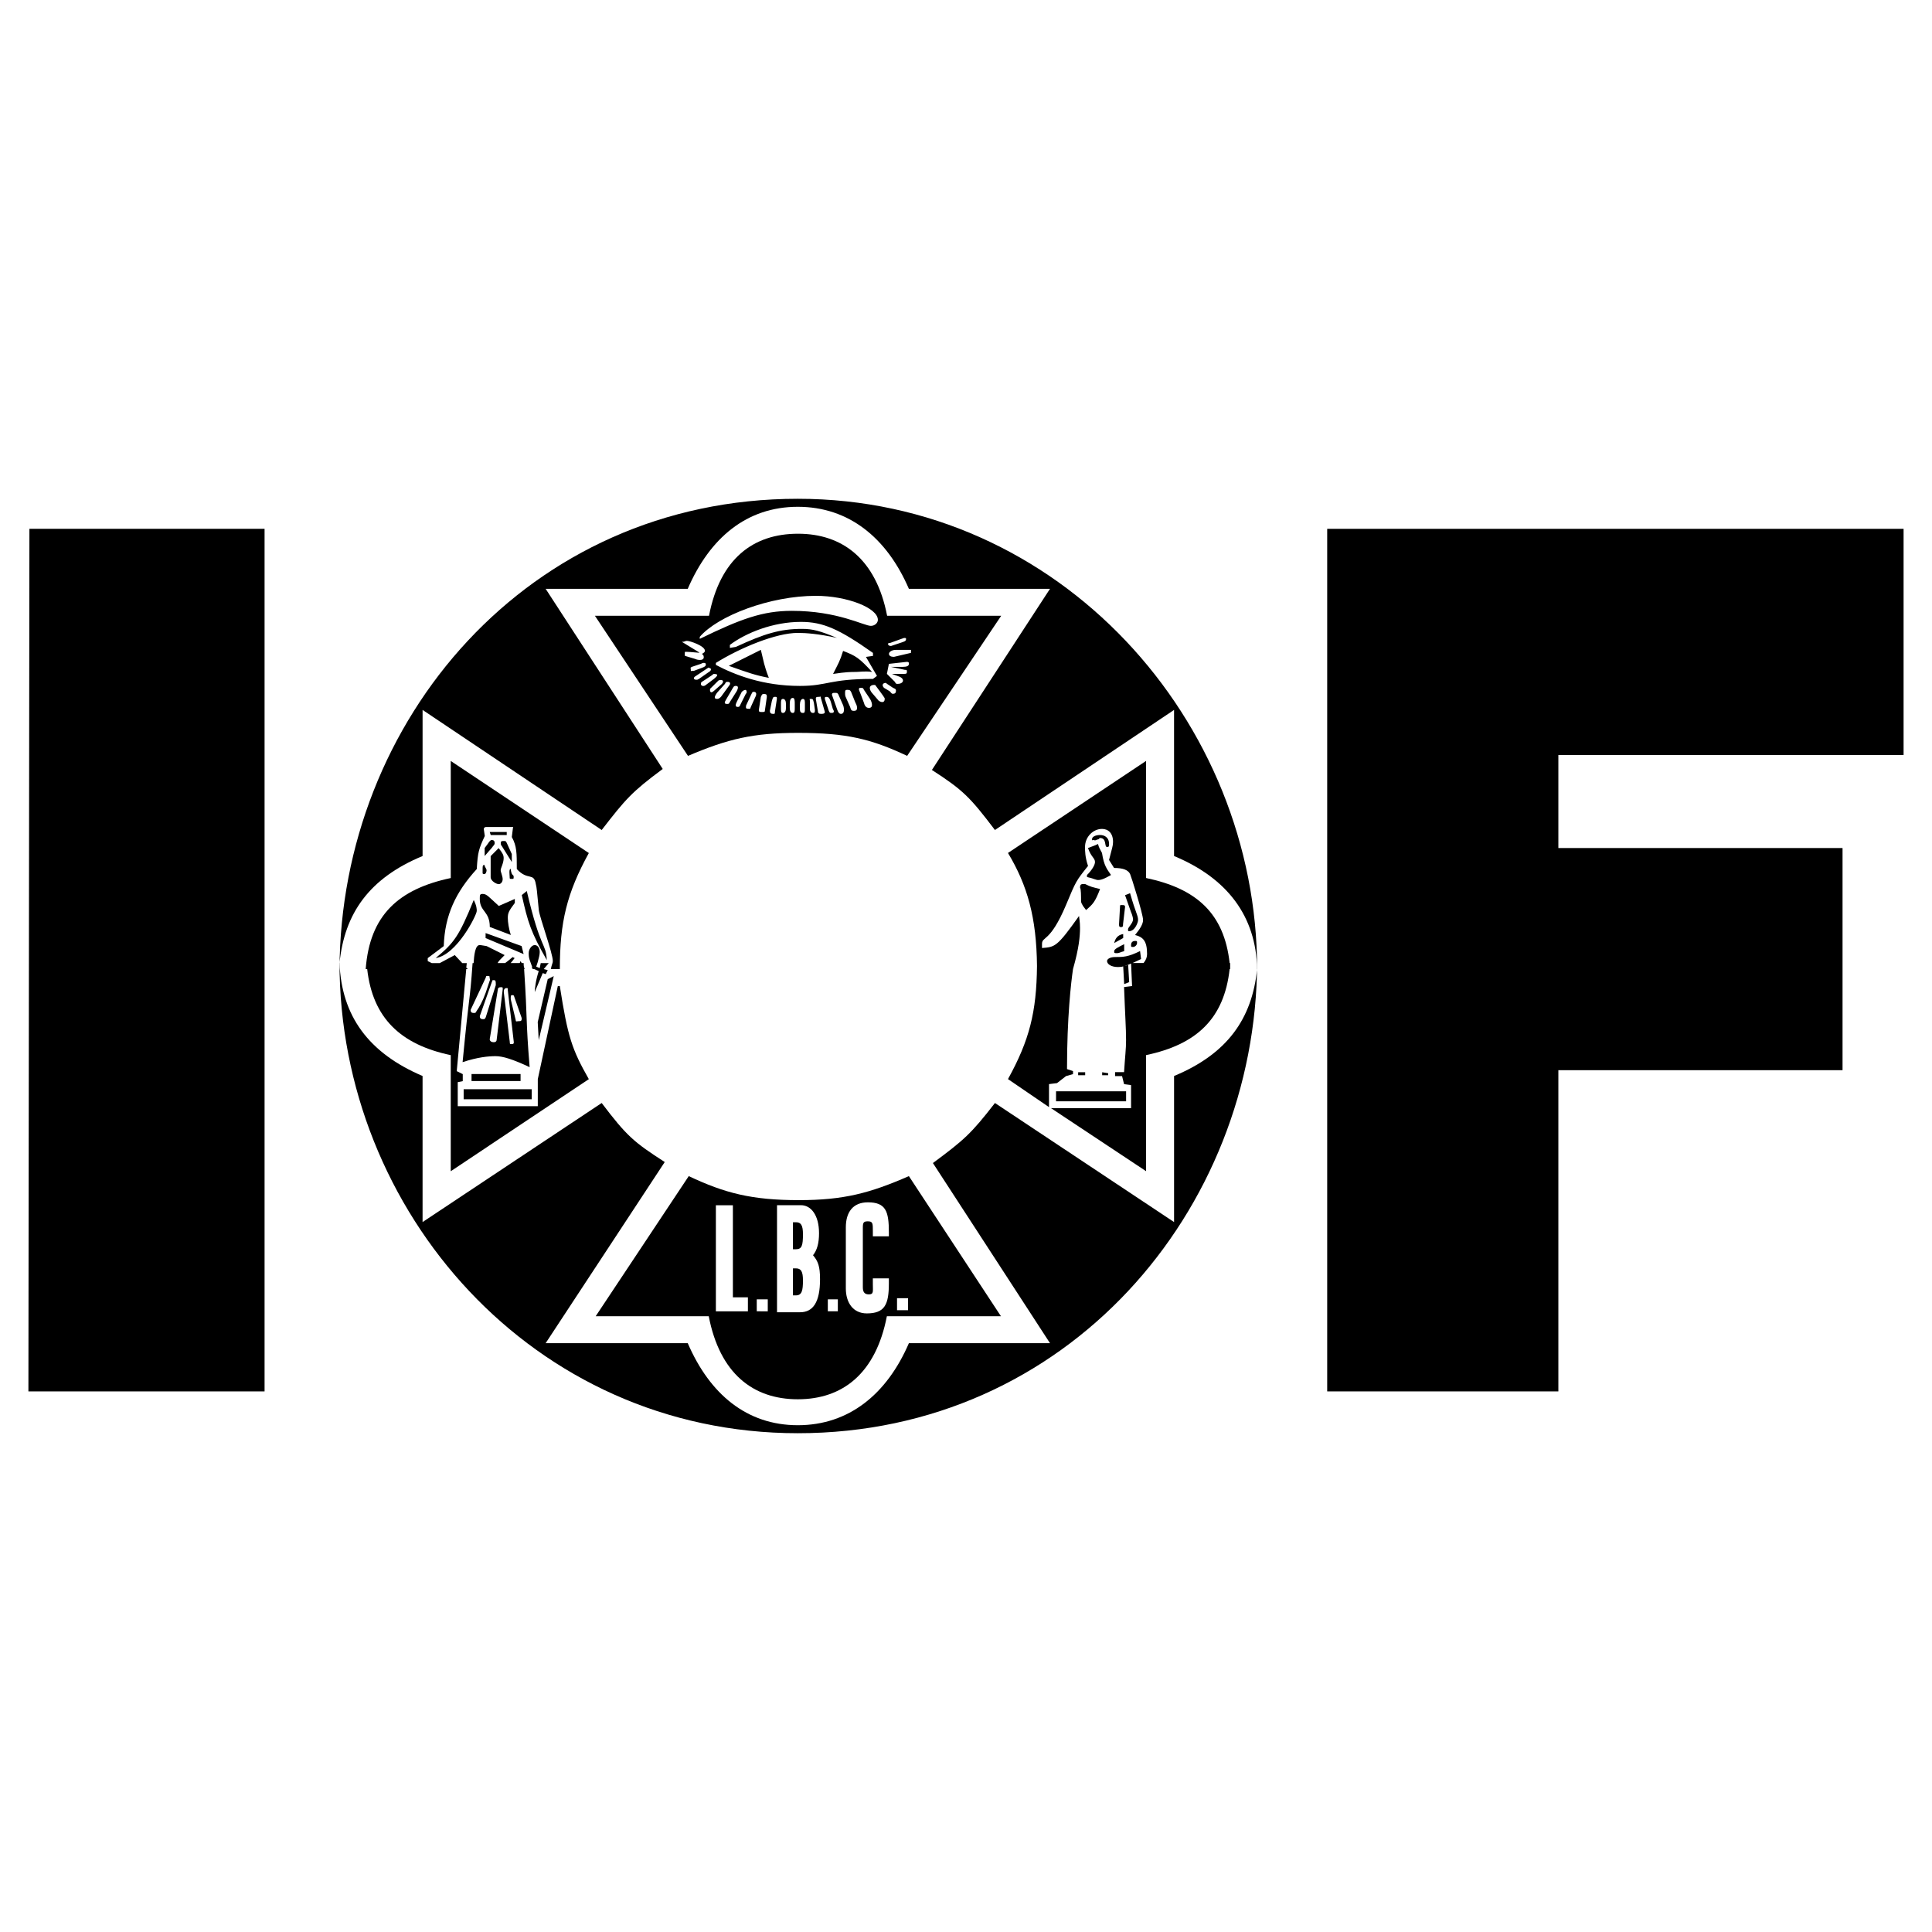
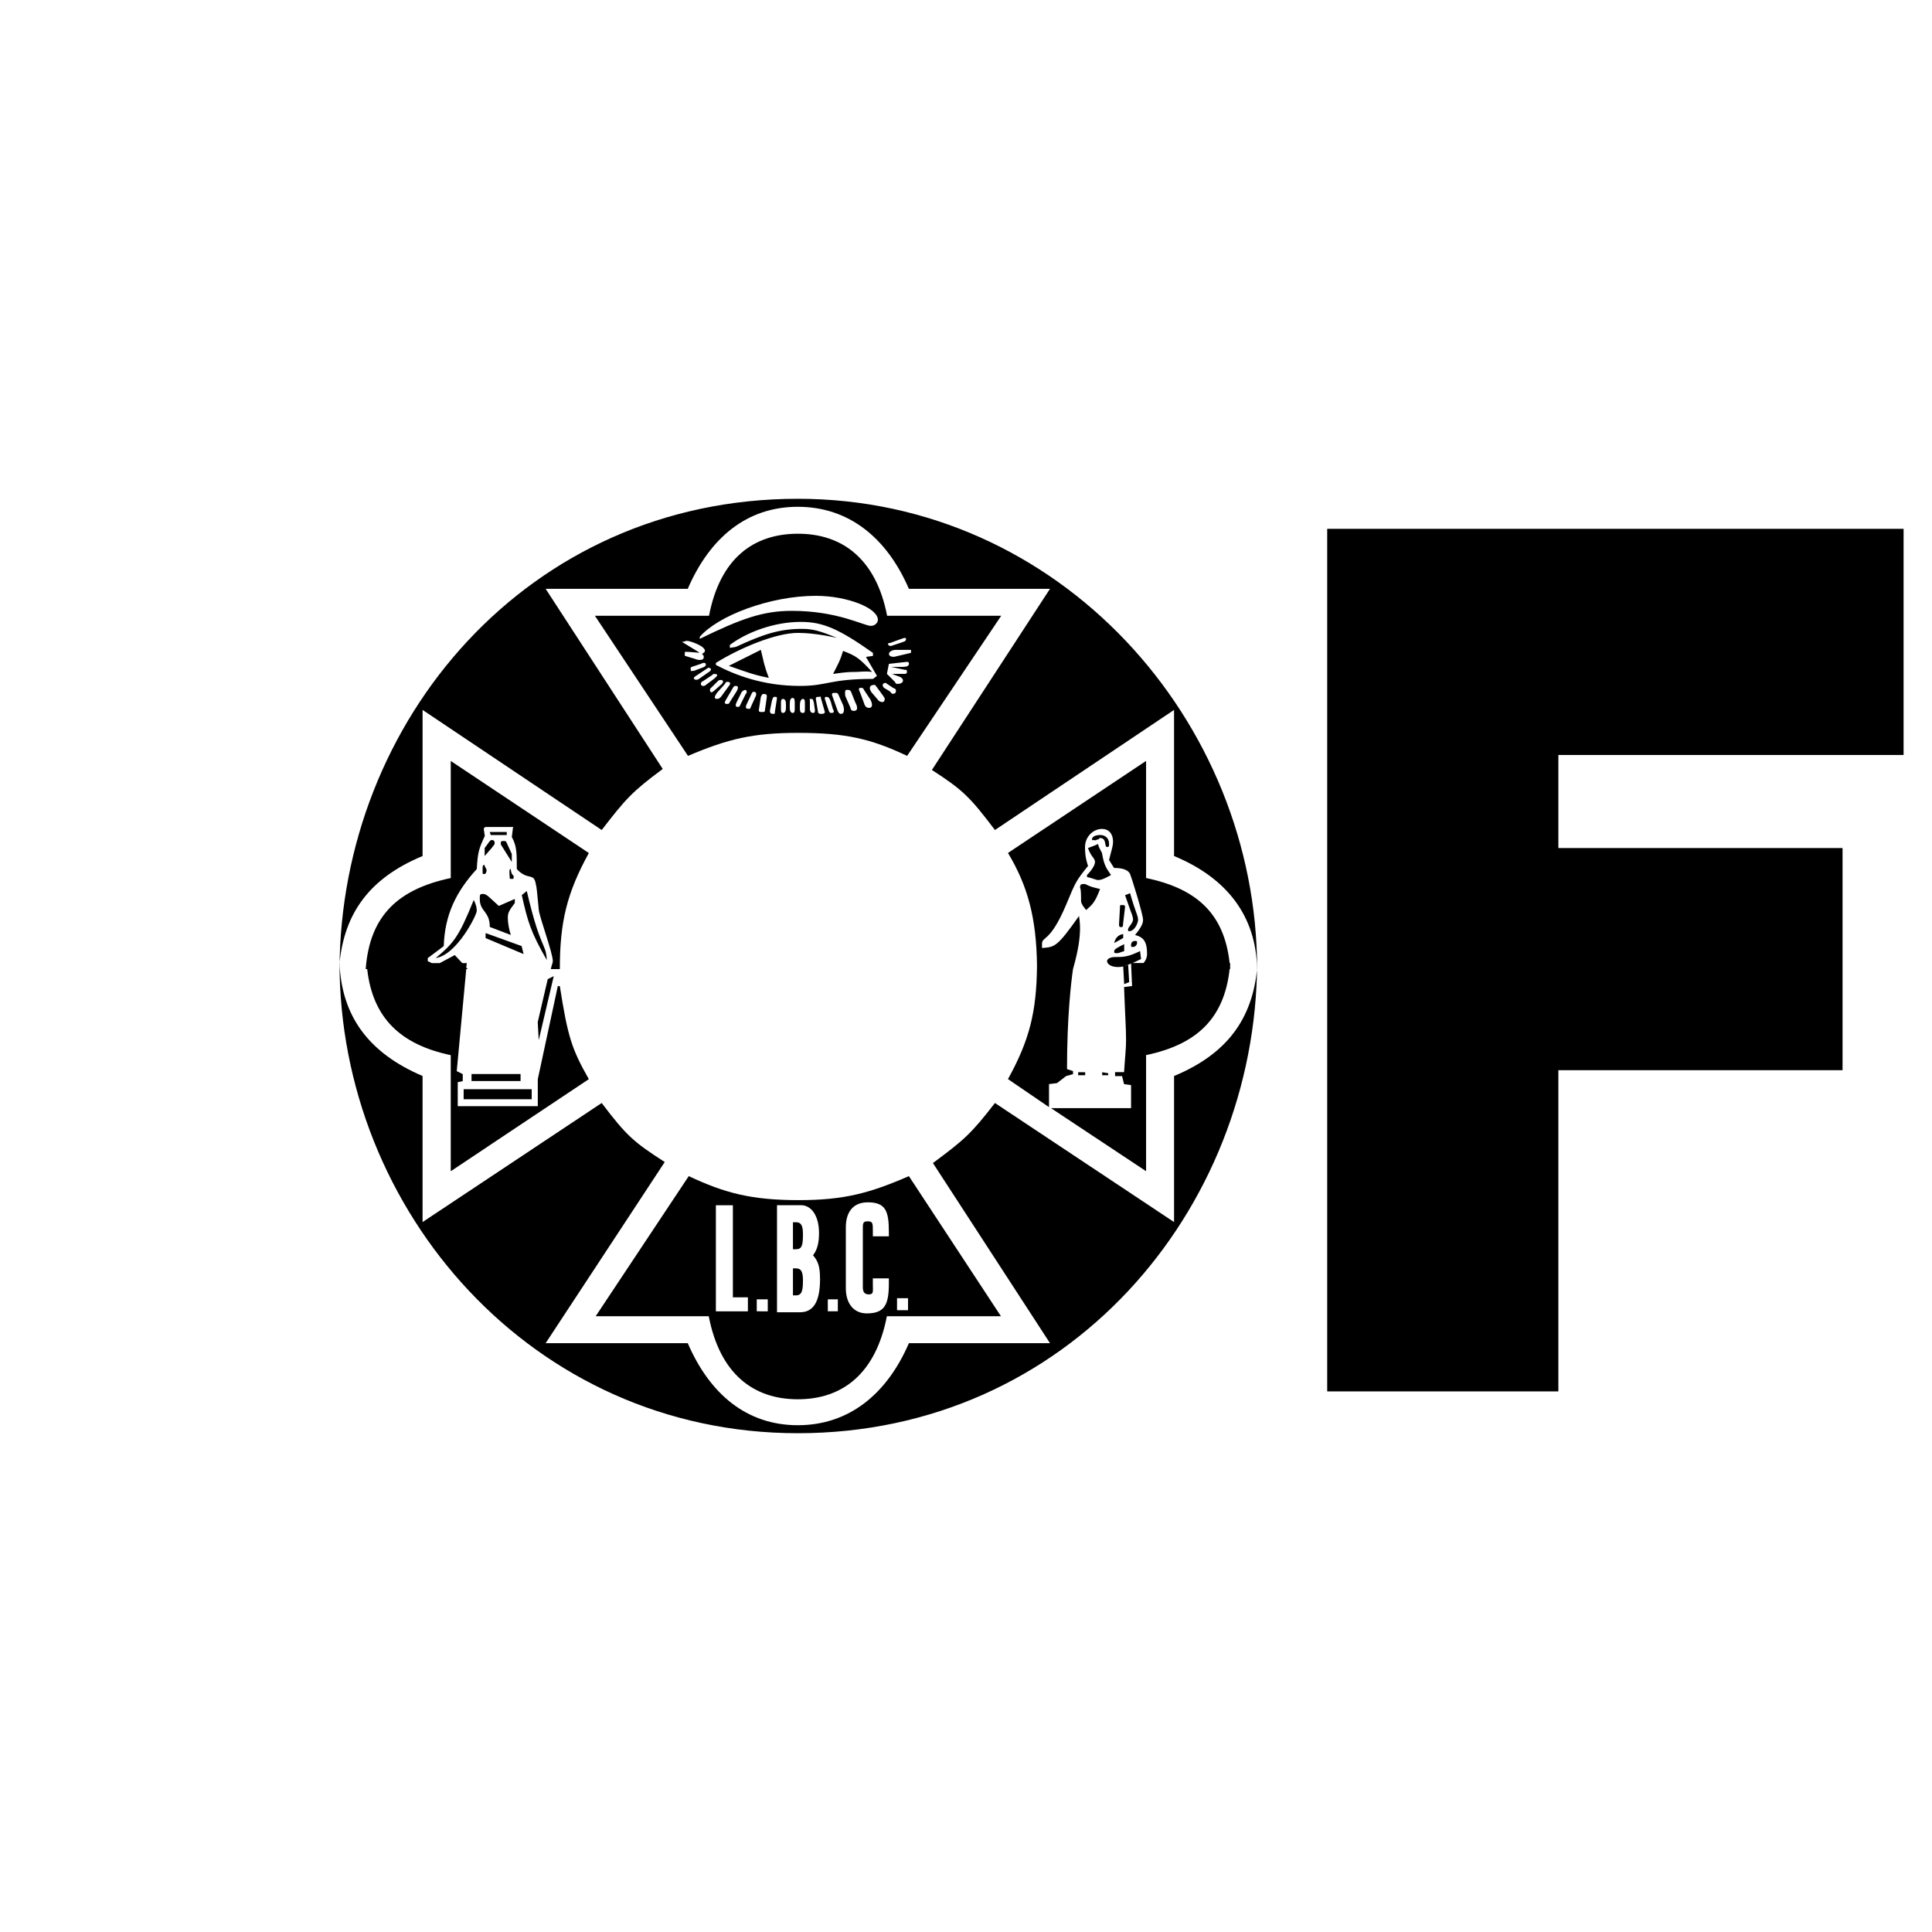
<svg xmlns="http://www.w3.org/2000/svg" version="1.0" id="Layer_1" x="0px" y="0px" width="192.756px" height="192.756px" viewBox="0 0 192.756 192.756" enable-background="new 0 0 192.756 192.756" xml:space="preserve">
  <g>
    <polygon fill-rule="evenodd" clip-rule="evenodd" fill="#FFFFFF" points="0,0 192.756,0 192.756,192.756 0,192.756 0,0  " />
    <path fill-rule="evenodd" clip-rule="evenodd" d="M33.874,96.069c0,24.759,19.269,46.923,45.725,46.923   c26.855,0,45.726-22.164,45.825-46.923v0.599c-0.5,4.992-2.995,8.486-8.287,10.684v14.574l-17.871-11.879   c-2.396,3.094-3.095,3.693-6.189,5.99l11.68,17.971H90.681c-2.197,5.09-5.99,8.186-11.082,8.186s-8.786-3.096-10.982-8.186H54.44   l11.881-18.072c-3.095-1.996-3.794-2.596-6.29-5.889L42.16,121.926v-14.574C36.769,105.055,34.073,101.359,33.874,96.069   L33.874,96.069z" />
    <path fill-rule="evenodd" clip-rule="evenodd" d="M79.599,49.764c-26.956,0-45.625,22.164-45.725,46.923v-0.599   c0.499-4.991,2.995-8.486,8.287-10.682V70.829l17.871,11.98c2.396-3.095,2.994-3.793,6.089-6.09L54.44,58.749h14.176   c2.197-5.091,5.891-8.186,10.982-8.186s8.885,3.095,11.082,8.186h14.076l-11.78,18.071c3.095,1.997,3.793,2.695,6.289,5.99   l17.871-11.98v14.577c5.292,2.196,8.188,5.99,8.287,11.281C125.424,71.927,105.756,49.764,79.599,49.764L79.599,49.764z" />
    <polygon fill-rule="evenodd" clip-rule="evenodd" points="132.415,52.761 132.415,138.82 155.478,138.82 155.478,106.773    183.831,106.773 183.831,84.609 155.478,84.609 155.478,75.324 189.921,75.324 189.921,52.761 132.415,52.761  " />
    <path fill-rule="evenodd" clip-rule="evenodd" d="M90.68,117.342l9.185,13.979H88.483c-1.098,5.689-4.393,8.285-8.886,8.285   c-4.492,0-7.787-2.596-8.885-8.285H59.431l9.285-13.979c3.594,1.697,6.289,2.396,10.982,2.396   C84.19,119.738,86.786,119.039,90.68,117.342L90.68,117.342z M88.682,128.041v-0.498h-1.598v0.598c0,0.699,0.1,1-0.399,1   c-0.399,0-0.599-0.201-0.599-0.699v-5.99c0-0.5,0.1-0.6,0.5-0.6c0.499,0,0.499,0.201,0.499,0.998v0.5h1.598v-0.4   c0-2.096-0.3-2.994-2.097-2.994c-1.498,0-2.197,0.998-2.197,2.496v6.09c0,1.398,0.699,2.496,2.097,2.496   C88.283,131.037,88.682,130.139,88.682,128.041L88.682,128.041z M77.523,120.242v10.682h2.296c1.297,0,1.996-0.998,1.996-3.293   c0-1.299-0.2-1.799-0.699-2.396c0.399-0.5,0.599-1.199,0.599-2.197c0-1.797-0.799-2.795-1.797-2.795H77.523L77.523,120.242z    M79.113,126.545h0.299c0.499,0,0.699,0.301,0.699,1.199c0,0.998-0.1,1.496-0.699,1.496h-0.299V126.545L79.113,126.545z    M79.113,121.943h0.299c0.499,0,0.699,0.299,0.699,1.197c0,1.098-0.1,1.498-0.699,1.498h-0.299V121.943L79.113,121.943z    M73.12,120.248h-1.697v10.582h3.195v-1.396H73.12V120.248L73.12,120.248z M76.6,129.633h-1.099v1.197H76.6V129.633L76.6,129.633z    M90.595,129.521h-1.098v1.197h1.098V129.521L90.595,129.521z M83.591,129.633h-0.999v1.197h0.999V129.633L83.591,129.633z" />
    <path fill-rule="evenodd" clip-rule="evenodd" d="M68.641,75.414l-9.285-13.977h11.382c1.098-5.69,4.393-8.187,8.885-8.187   c4.393,0,7.787,2.496,8.885,8.187h11.381l-9.384,13.977c-3.594-1.697-6.09-2.296-10.882-2.296   C75.13,73.118,72.634,73.717,68.641,75.414L68.641,75.414z M81.396,59.446c-4.593,0-9.784,1.997-11.581,4.094v0.199   c4.093-1.997,6.29-2.795,9.185-2.795c4.592,0,7.188,1.498,7.888,1.498c0.399,0,0.698-0.299,0.698-0.599   C87.585,60.645,84.49,59.446,81.396,59.446L81.396,59.446z M79.61,63.144c-2.196,0-5.791,1.498-8.187,2.995v0.2   c1.897,0.998,4.692,2.096,8.386,2.096c2.795,0,2.896-0.699,7.288-0.699l0.399-0.3l-1.099-1.896l0.699-0.1v-0.299   c-3.395-2.396-4.992-3.095-7.188-3.095c-2.795,0-5.491,1.098-7.088,2.296v0.299l0.599-0.1c2.795-1.298,4.393-1.797,6.589-1.797   c1.098,0,1.797,0.2,3.494,0.899C81.706,63.244,80.408,63.144,79.61,63.144L79.61,63.144z M75.909,64.835   c0.299,1.198,0.299,1.498,0.798,2.795c-1.498-0.299-1.997-0.499-3.994-1.198L75.909,64.835L75.909,64.835z M83.116,67.238   c0.5-0.999,0.699-1.298,0.999-2.296c1.298,0.499,1.597,0.699,2.896,2.097c-0.699-0.1-1.298,0-1.598,0   C84.914,67.039,84.415,67.039,83.116,67.238L83.116,67.238z M87.083,69.227l0.599,0.699c0.415,0.249,0.62,0.089,0.58-0.272   c-0.021-0.083-0.948-1.317-0.948-1.317C86.571,68.293,86.72,68.864,87.083,69.227L87.083,69.227z M85.898,69.327l0.299,0.799   c0.1,0.399,0.3,0.499,0.5,0.499c0.531,0,0.232-0.699,0.1-0.898l-0.599-0.898c-0.1-0.2-0.1-0.2-0.299-0.2c-0.2,0-0.2,0-0.2,0.2   L85.898,69.327L85.898,69.327z M84.414,69.626l0.399,0.899c0.1,0.299,0.1,0.399,0.399,0.399c0.2,0,0.3-0.1,0.3-0.299   s-0.1-0.399-0.2-0.599l-0.399-0.998c-0.1-0.2-0.2-0.2-0.4-0.2c-0.199,0-0.199,0.1-0.199,0.299S84.314,69.426,84.414,69.626   L84.414,69.626z M82.294,71.023l-0.399-1.397c0-0.2,0-0.1-0.2-0.1s-0.299,0-0.299,0.2l0.2,1.198c0,0.2,0.1,0.3,0.299,0.3   C82.094,71.223,82.294,71.223,82.294,71.023L82.294,71.023z M83.092,70.73l-0.199-0.699c-0.1-0.3-0.2-0.5-0.4-0.5   c-0.199,0-0.199,0-0.199,0.2l0.399,1.198c0.1,0.199,0.1,0.199,0.299,0.199s0.2-0.1,0.2-0.199L83.092,70.73L83.092,70.73z    M77.111,71.223c0.2,0,0.2,0,0.2-0.2l0.199-1.298c0-0.2,0-0.2-0.199-0.2c-0.2,0-0.2,0.1-0.3,0.399l-0.2,0.998   C76.812,71.124,76.911,71.223,77.111,71.223L77.111,71.223z M78.795,70.231v0.4c0,0.299,0.1,0.499,0.299,0.499s0.2-0.199,0.2-0.499   v-0.4c0-0.299,0-0.599-0.2-0.599S78.795,69.832,78.795,70.231L78.795,70.231z M77.916,70.231v0.4c0,0.299,0,0.499,0.199,0.499   c0.2,0,0.3-0.199,0.3-0.499v-0.4c0-0.299-0.1-0.499-0.3-0.499C77.916,69.732,77.916,69.932,77.916,70.231L77.916,70.231z    M79.805,70.331v0.399c0,0.299,0.1,0.399,0.3,0.399c0.2,0,0.2-0.1,0.2-0.499v-0.4c0-0.299,0-0.499-0.2-0.499   C79.905,69.732,79.805,70.032,79.805,70.331L79.805,70.331z M80.803,69.932v0.799c0,0.2,0.1,0.399,0.3,0.399   c0.2,0,0.2-0.1,0.2-0.299l-0.1-0.699c-0.1-0.399-0.1-0.399-0.3-0.399C80.703,69.732,80.803,69.732,80.803,69.932L80.803,69.932z    M83.004,69.326l0.499,1.398c0.1,0.299,0.2,0.499,0.399,0.499c0.439,0,0.292-0.713,0.2-0.898l-0.399-0.898   c-0.1-0.299-0.2-0.299-0.399-0.299S83.004,69.127,83.004,69.326L83.004,69.326z M71.929,69.527l0.799-1.098   c0.224-0.251,0.085-0.399-0.1-0.399c-0.2,0-0.2,0-0.299,0.2l-0.799,0.898c-0.114,0.172-0.417,0.599,0,0.599   C71.629,69.727,71.729,69.727,71.929,69.527L71.929,69.527z M72.821,70.032l0.698-1.099c0.132-0.274,0.178-0.499-0.1-0.499   c-0.1,0-0.2,0-0.299,0.2l-0.699,1.198c-0.16,0.259-0.16,0.399,0.1,0.399C72.721,70.232,72.721,70.232,72.821,70.032L72.821,70.032z    M71.224,68.934l0.798-0.698c0.224-0.252,0.085-0.399-0.1-0.399c-0.052,0.008-0.096,0.016-0.147,0.026   c-0.068,0.014-0.078,0.02-0.104,0.044c-0.296,0.287-0.543,0.531-0.832,0.825C70.811,68.931,70.865,69.263,71.224,68.934   L71.224,68.934z M73.905,70.231l0.5-0.999l0.085-0.096c0.06-0.433-0.248-0.341-0.485-0.104l-0.499,0.998   c-0.131,0.274-0.178,0.499,0.1,0.499C73.806,70.531,73.806,70.431,73.905,70.231L73.905,70.231z M74.916,70.519l0.499-1.099   c0.104-0.311-0.065-0.398-0.199-0.398c-0.04,0.002-0.074,0.008-0.112,0.019c-0.022,0.008-0.031,0.019-0.043,0.032   c-0.017,0.017-0.027,0.036-0.098,0.188l-0.526,1.125c-0.044,0.29-0.012,0.333,0.279,0.333   C74.916,70.718,74.816,70.718,74.916,70.519L74.916,70.519z M76.307,70.937l0.2-1.398c0-0.2,0-0.3-0.3-0.3   c-0.199,0-0.199,0.1-0.299,0.3l-0.199,1.298c0,0.2,0.1,0.2,0.299,0.2C76.207,71.036,76.307,71.036,76.307,70.937L76.307,70.937z    M69.733,67.737l0.999-0.699c0.261-0.131,0.268-0.399,0-0.399c-0.1,0,0-0.1-0.1,0l-1.198,0.798   c-0.379,0.207-0.189,0.433,0.148,0.374L69.733,67.737L69.733,67.737z M70.426,68.336l0.799-0.599c0.117-0.117,0.681-0.499,0-0.499   c-0.101,0-0.101,0.1-0.3,0.199l-0.599,0.399c-0.3,0.2-0.399,0.2-0.399,0.399C69.927,68.455,70.228,68.517,70.426,68.336   L70.426,68.336z M69.222,66.933l0.799-0.299c0.299-0.1,0.399-0.2,0.399-0.3c0-0.1,0-0.2-0.199-0.2l-0.147,0.026l-0.152,0.074   l-0.898,0.299c-0.2,0.1-0.1,0.1-0.1,0.3c0,0.199,0,0.1,0.1,0.1H69.222L69.222,66.933z M68.536,63.938c-0.2,0-0.2,0.1-0.5,0.1   l1.638,1.001c0.144,0.087,0.141,0.095-0.027,0.078c-0.436-0.045-1.163-0.101-1.311-0.081c-0.021,0.003-0.021,0.39,0,0.399   l0.999,0.3c0.295,0.147,1.065,0.236,0.839-0.356l-0.14-0.143c0.2-0.1,0.299-0.2,0.299-0.3   C70.333,64.438,68.835,63.938,68.536,63.938L68.536,63.938z M88.686,66.233l-0.2,0.999l0.799,0.798c0.1,0.2,0.1,0.2,0.299,0.2   c0.514,0,0.733-0.432,0.2-0.699l-0.799-0.299h1.198c0.199,0,0.299,0,0.299-0.2c0-0.2,0-0.2-0.2-0.2l-1.397-0.299h1.198   c0.399,0,0.6-0.1,0.6-0.3c0-0.1,0-0.2-0.2-0.2L88.686,66.233L88.686,66.233z M90.889,65.136v-0.299h-1.498   c-0.399,0-0.699,0.2-0.699,0.399c0,0.199,0.199,0.299,0.499,0.299L90.889,65.136L90.889,65.136z M88.898,64.451l1.198-0.4   c0.299-0.1,0.299-0.199,0.299-0.299c0-0.1,0-0.1-0.2-0.1l-0.299,0.1l-1.099,0.399c-0.1,0-0.199,0-0.199,0.1   S88.698,64.451,88.898,64.451L88.898,64.451z M88.193,68.623l0.5,0.299c0.2,0.1,0.2,0.299,0.399,0.299   c0.199,0,0.299-0.1,0.299-0.299c0-0.2-0.1-0.2-0.299-0.299l-0.599-0.399l-0.096-0.085C88.175,68.107,87.892,68.293,88.193,68.623   L88.193,68.623z" />
-     <polygon fill-rule="evenodd" clip-rule="evenodd" points="2.834,138.82 26.396,138.82 26.396,52.761 2.935,52.761 2.834,138.82     " />
    <path fill-rule="evenodd" clip-rule="evenodd" d="M46.52,96.538l0.05-0.449h-0.449l-0.749-0.799l-1.498,0.799h-0.799l-0.399-0.2   V95.59l1.598-1.198c0.1-3.095,1.198-5.391,3.294-7.688c0.1-1.697,0.2-1.997,0.799-3.295l-0.1-0.698c0-0.1,0.1-0.2,0.2-0.2h2.696   c0.1,0,0,0,0,0.2l-0.1,0.799c0.499,0.898,0.499,1.597,0.499,3.195c1.098,1.198,1.697,0.299,1.896,1.498   c0.101,0.399,0.101,0.599,0.299,2.596c0.1,0.799,1.398,4.292,1.398,5.091c0,0.2-0.1,0.3-0.2,0.798h0.899   c0-4.692,0.699-7.587,2.895-11.581l-13.777-9.185v11.681c-5.191,1.098-8.087,3.694-8.486,9.084h0.149   c0.549,4.892,3.345,7.537,8.336,8.585v11.582l13.777-9.186c-1.697-2.994-2.097-4.193-2.895-9.285h-0.2l-1.997,9.285v2.695h-7.987   v-2.395l0.5-0.102v-0.699l-0.6-0.299l0.949-10.183h0.149L46.52,96.538L46.52,96.538z" />
    <path fill-rule="evenodd" clip-rule="evenodd" d="M112.996,96.082c0.25-0.1,0.5-0.25,0.849-0.399l-0.1-0.798   c-1.197,0.599-1.697,0.599-2.496,0.599c-0.498,0-0.799,0.2-0.799,0.4c0,0.299,0.4,0.598,1.099,0.598c0.449,0,0.749-0.1,1.298-0.349   l0.1,2.246l-0.799,0.1c0.101,2.797,0.2,4.094,0.2,5.293c0,0.898-0.1,1.596-0.2,3.193h-0.898v0.4h0.699l0.199,0.799l0.699,0.1v2.297   h-7.987l9.485,6.289v-11.582c4.991-1.047,7.787-3.594,8.336-8.585h0.05v-0.299v-0.299h-0.05c-0.549-4.992-3.345-7.438-8.336-8.486   V75.915L100.566,85.1c1.947,3.245,2.846,6.439,2.896,11.281c-0.05,4.592-0.748,7.389-2.896,11.281l4.094,2.795v-2.295l0.799-0.1   l0.898-0.699l0.698-0.199v-0.301l-0.599-0.199c0-5.143,0.399-8.637,0.599-9.984c0.6-2.096,0.699-3.294,0.699-4.093   c0-0.2,0-0.499-0.1-1.198c-2.196,3.095-2.396,3.095-3.693,3.194v-0.399c0-0.798,0.798-0.1,2.396-3.894   c0.998-2.396,0.998-2.396,2.196-3.894c-0.3-0.899-0.3-1.498-0.3-1.897c0-0.999,0.799-1.797,1.697-1.797   c0.6,0,1.099,0.399,1.099,1.298c0,0.399-0.1,0.599-0.399,1.797l0.499,0.799c0.898,0,1.398,0.2,1.598,0.599   c0.1,0.199,1.297,3.993,1.297,4.592c0,0.399-0.299,0.898-0.798,1.498c0.798,0.2,1.198,0.599,1.198,1.897   c0,0.299-0.1,0.599-0.35,0.898H112.996L112.996,96.082z" />
-     <polygon fill-rule="evenodd" clip-rule="evenodd" points="105.362,108.879 105.362,109.877 112.351,109.877 112.351,108.879    105.362,108.879  " />
-     <path fill-rule="evenodd" clip-rule="evenodd" d="M52.342,96.687h-0.05c0.35,5.341,0.15,4.892,0.55,9.784   c-1.698-0.799-2.696-1.098-3.395-1.098c-0.699,0-1.797,0.1-3.294,0.598c0.699-7.287,0.699-5.689,0.998-9.883h0.1   c0.05-0.749,0.15-1.797,0.599-1.797c0.2,0,0,0,0.699,0.1l1.797,0.898c-0.399,0.399-0.648,0.648-0.698,0.798h0.749   c0.2-0.15,0.399-0.299,0.749-0.599l0.2,0.1c-0.2,0.249-0.299,0.399-0.399,0.499h0.898c0.05-0.049,0.05-0.15,0.1-0.199l0.1,0.199   h0.2c0,0.15,0,0.299,0.049,0.449L52.342,96.687L52.342,96.687z M48.449,97.57l-1.498,3.195c0,0.199,0.1,0.299,0.3,0.299   c0.2,0,0.2,0,0.299-0.199l0.2-0.299c0.3-0.5,0.599-1.1,0.999-2.396l0.1-0.301c0.1-0.199,0-0.199,0-0.299c0-0.199,0-0.199-0.2-0.199   C48.449,97.371,48.548,97.371,48.449,97.57L48.449,97.57z M49.066,97.988l-1.198,3.395c0,0.199,0.1,0.299,0.3,0.299   c0.199,0,0.199,0,0.299-0.199l0.998-3.195c0-0.398,0-0.498-0.199-0.498C49.066,97.789,49.166,97.789,49.066,97.988L49.066,97.988z    M49.659,98.791l-0.799,4.893c0,0.199,0.199,0.299,0.399,0.299s0.3-0.1,0.3-0.299l0.599-4.992c0-0.199,0-0.199-0.2-0.199   S49.659,98.592,49.659,98.791L49.659,98.791z M50.263,98.979l0.599,4.992c0,0.199,0,0.199,0.2,0.199c0.2,0,0.2-0.1,0.2-0.199   l-0.6-5.191c0-0.199,0-0.199-0.099-0.199C50.363,98.58,50.263,98.68,50.263,98.979L50.263,98.979z M50.956,99.686l0.499,2.096   c0,0.199,0.1,0.1,0.3,0.1s0.299,0,0.299-0.299l-0.699-1.998c-0.1-0.299-0.1-0.299-0.2-0.299   C50.956,99.285,50.956,99.285,50.956,99.686L50.956,99.686z" />
    <polygon fill-rule="evenodd" clip-rule="evenodd" points="46.259,109.672 53.048,109.672 53.048,108.672 46.259,108.672    46.259,109.672  " />
    <polygon fill-rule="evenodd" clip-rule="evenodd" points="47.045,107.156 47.045,107.855 51.937,107.855 51.937,107.156    47.045,107.156  " />
    <path fill-rule="evenodd" clip-rule="evenodd" d="M43.472,95.583c2.096-0.3,4.093-4.293,4.093-4.692c0-0.2,0-0.499-0.3-1.098   C45.768,93.486,45.269,94.085,43.472,95.583L43.472,95.583z" />
    <polygon fill-rule="evenodd" clip-rule="evenodd" points="48.448,93.094 48.448,93.593 52.242,95.19 52.042,94.391 48.448,93.094     " />
    <path fill-rule="evenodd" clip-rule="evenodd" d="M49.765,90.386c-0.999-0.898-1.198-1.198-1.597-1.198c-0.3,0-0.3,0.1-0.3,0.5   c0,1.297,0.998,1.198,0.998,2.795l2.097,0.799c-0.199-0.599-0.299-1.298-0.299-1.697c0-0.5,0.1-0.699,0.699-1.498v-0.399   L49.765,90.386L49.765,90.386z" />
    <path fill-rule="evenodd" clip-rule="evenodd" d="M52.059,89.299c0.599,2.696,0.899,3.694,2.496,6.489   c-0.1-1.797-0.599-0.898-1.997-6.889L52.059,89.299L52.059,89.299z" />
    <path fill-rule="evenodd" clip-rule="evenodd" d="M108.549,84.605c0.3,0.898,0.698,0.998,0.698,1.397   c0,0.3-0.299,0.799-0.798,1.298v0.2c0.499,0.1,0.897,0.299,1.098,0.299c0.3,0,0.599-0.1,1.298-0.499   c-0.399-0.599-0.699-0.898-0.898-2.197c-0.199-0.399-0.3-0.499-0.399-0.898C109.147,84.405,109.048,84.405,108.549,84.605   L108.549,84.605z" />
-     <path fill-rule="evenodd" clip-rule="evenodd" d="M53.5,96.437l0.149-0.449c0.1-0.399,0.2-0.699,0.2-0.998   c0-0.4-0.2-0.699-0.499-0.699c-0.3,0-0.6,0.399-0.6,0.799c0,0.2,0,0.399,0.1,0.699l0.25,0.699l-0.05,0.1l0.1,0.049v0.05H53.3   l0.45,0.2c-0.3,0.899-0.399,1.797-0.399,2.096l0.798-1.896l0.299,0.1l0.2-0.399l-0.4-0.1l0.5-0.599h-0.799l-0.1,0.5L53.5,96.437   L53.5,96.437z" />
    <path fill-rule="evenodd" clip-rule="evenodd" d="M107.757,88.597c0.1,0,0.1,0.899,0.1,1.298c0,0.2,0.1,0.3,0.199,0.5l0.3,0.399   c0.699-0.599,0.898-0.799,1.397-2.097c-0.799-0.2-0.898-0.2-1.497-0.499C107.856,88.198,107.757,88.198,107.757,88.597   L107.757,88.597z" />
    <polygon fill-rule="evenodd" clip-rule="evenodd" points="53.649,101.98 53.749,103.777 55.247,97.389 54.648,97.688    53.649,101.98  " />
    <path fill-rule="evenodd" clip-rule="evenodd" d="M109.652,83.708c0,0,0-0.1,0.101-0.1c0.698,0,0.398,0.898,0.698,0.898   c0.2,0,0.2-0.1,0.2-0.299c0-0.699-0.5-0.898-0.898-0.898c-0.499,0-0.799,0.2-0.799,0.399c0,0.199,0,0.1,0.199,0.1   c0.101,0,0,0.1,0.2,0L109.652,83.708L109.652,83.708z" />
    <polygon fill-rule="evenodd" clip-rule="evenodd" points="48.959,83.31 50.557,83.31 50.557,83.01 48.86,83.01 48.959,83.31  " />
    <path fill-rule="evenodd" clip-rule="evenodd" d="M112.247,89.313l0.599,1.697c0.1,0.2,0.2,0.599,0.2,0.699   c0,0.399-0.5,0.798-0.5,0.998c0,0.199,0,0.199,0.101,0.199c0.599,0,0.898-0.898,0.898-1.098c0-0.5-0.2-0.599-0.799-2.696   L112.247,89.313L112.247,89.313z" />
-     <path fill-rule="evenodd" clip-rule="evenodd" d="M48.953,85.416v2.097c0,0.399,0.599,0.699,0.799,0.699s0.399-0.199,0.399-0.5   c0-0.299-0.2-0.699-0.2-0.898c0-0.199,0.299-0.699,0.299-1.198c0-0.3-0.1-0.499-0.499-0.999L48.953,85.416L48.953,85.416z" />
    <path fill-rule="evenodd" clip-rule="evenodd" d="M51.062,85.205l-0.499-1.098c-0.1-0.199-0.1-0.199-0.299-0.199   c-0.2,0-0.3,0-0.3,0.199c0,0.1,0,0.2,0.1,0.3l0.998,1.597V85.205L51.062,85.205z" />
    <path fill-rule="evenodd" clip-rule="evenodd" d="M48.354,84.606v0.799l0.699-0.799c0.2-0.299,0.3-0.299,0.3-0.499   c0-0.2-0.1-0.3-0.3-0.3c-0.1,0-0.2,0.1-0.399,0.399L48.354,84.606L48.354,84.606z" />
    <path fill-rule="evenodd" clip-rule="evenodd" d="M112.16,94.198c-0.6,0.3-0.998,0.499-0.998,0.699c0,0.2,0,0.2,0.299,0.2   c0.2,0,0.3-0.1,0.699-0.2V94.198L112.16,94.198z" />
    <path fill-rule="evenodd" clip-rule="evenodd" d="M112.061,93.188c-0.6,0.1-0.799,0.499-0.898,0.898l0.898-0.5V93.188   L112.061,93.188z" />
    <path fill-rule="evenodd" clip-rule="evenodd" d="M112.247,90.499c0-0.2-0.1-0.2-0.3-0.2c-0.199,0-0.199,0-0.199,0.1l-0.1,1.797   c0,0.2,0,0.3,0.199,0.3c0.2,0,0.2-0.1,0.2-0.3L112.247,90.499L112.247,90.499z" />
    <polygon fill-rule="evenodd" clip-rule="evenodd" points="112.06,96.386 112.159,98.184 112.658,97.984 112.559,96.287    112.06,96.386  " />
    <polygon fill-rule="evenodd" clip-rule="evenodd" points="107.569,106.977 107.569,107.275 108.268,107.275 108.268,106.977    107.569,106.977  " />
    <path fill-rule="evenodd" clip-rule="evenodd" d="M113.444,94.08c0-0.2,0-0.2-0.199-0.2c-0.3,0-0.399,0.2-0.399,0.399   s0,0.2,0.199,0.2C113.245,94.479,113.444,94.279,113.444,94.08L113.444,94.08z" />
    <polygon fill-rule="evenodd" clip-rule="evenodd" points="109.964,106.977 109.964,107.275 110.563,107.275 110.563,107.076    109.964,106.977  " />
    <path fill-rule="evenodd" clip-rule="evenodd" d="M48.349,87.201c0.1,0,0.2-0.2,0.2-0.399c-0.1-0.299-0.2-0.299-0.2-0.499   c-0.2,0-0.2,0-0.2,0.699C48.149,87.201,48.149,87.201,48.349,87.201L48.349,87.201z" />
    <path fill-rule="evenodd" clip-rule="evenodd" d="M51.249,87.488c0-0.299-0.2,0-0.299-0.798c-0.2,0-0.1,0.599-0.1,0.798   s0,0.2,0.199,0.2C51.249,87.688,51.249,87.688,51.249,87.488L51.249,87.488z" />
  </g>
</svg>